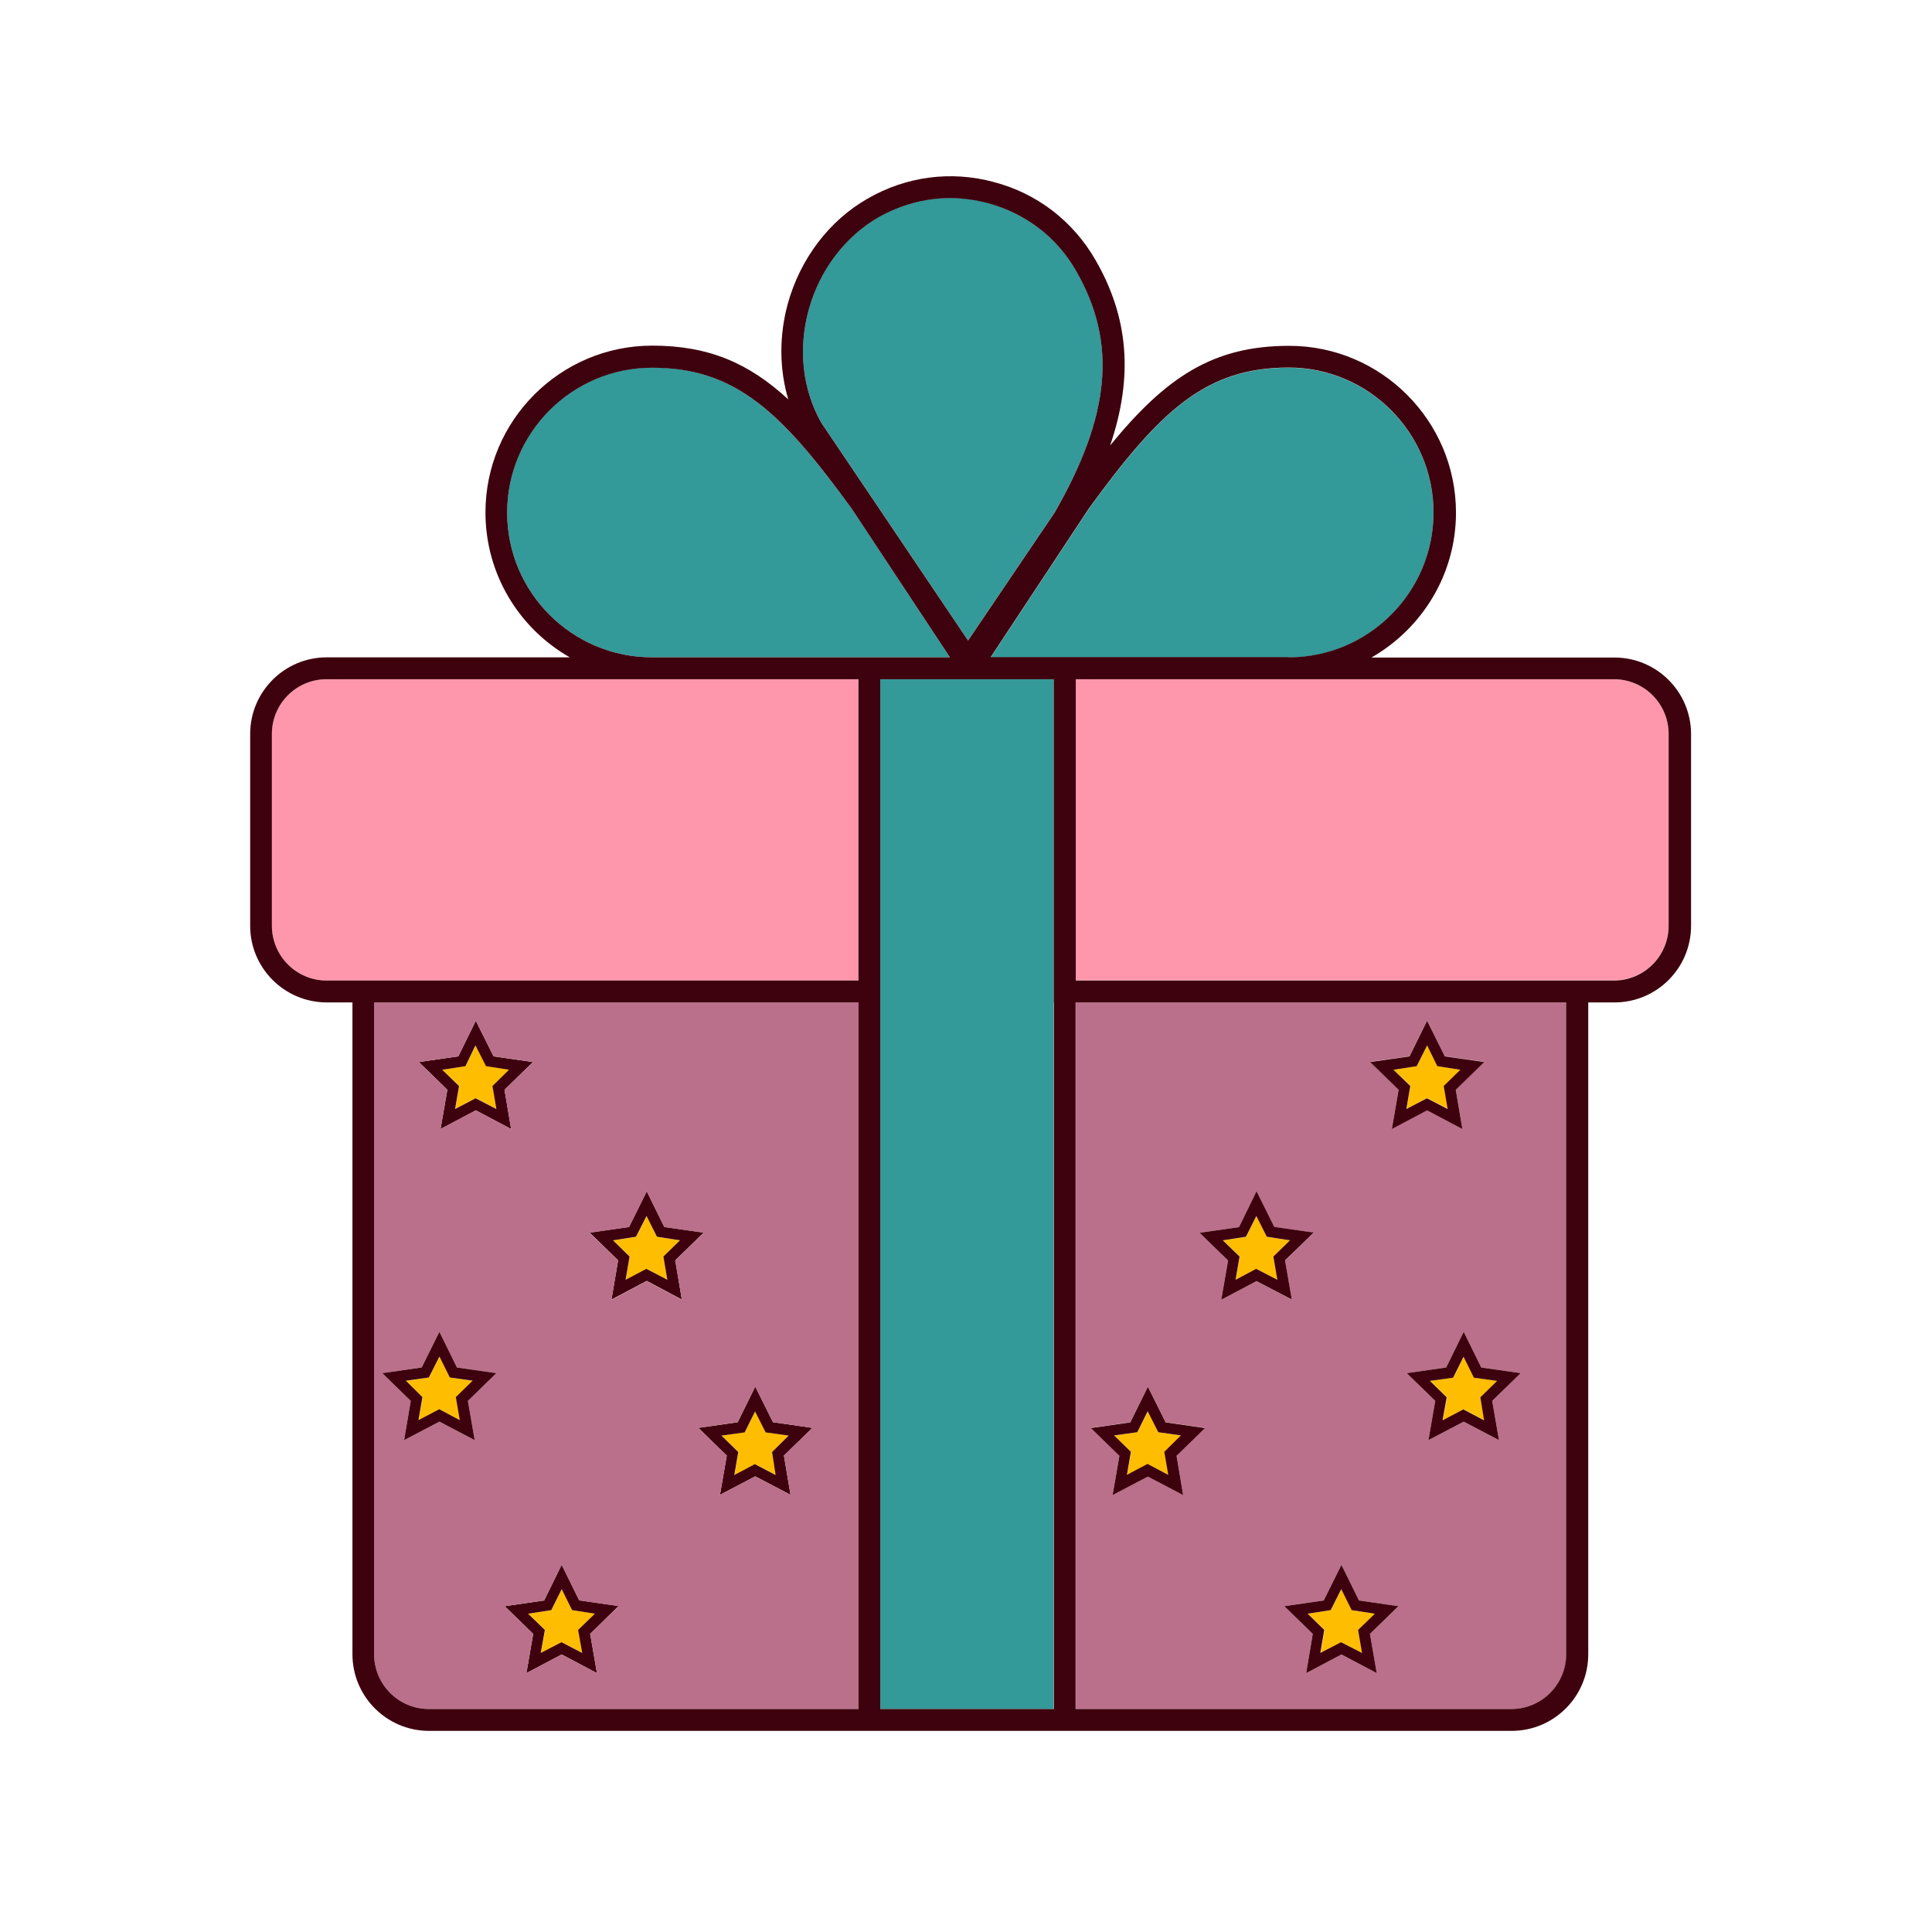
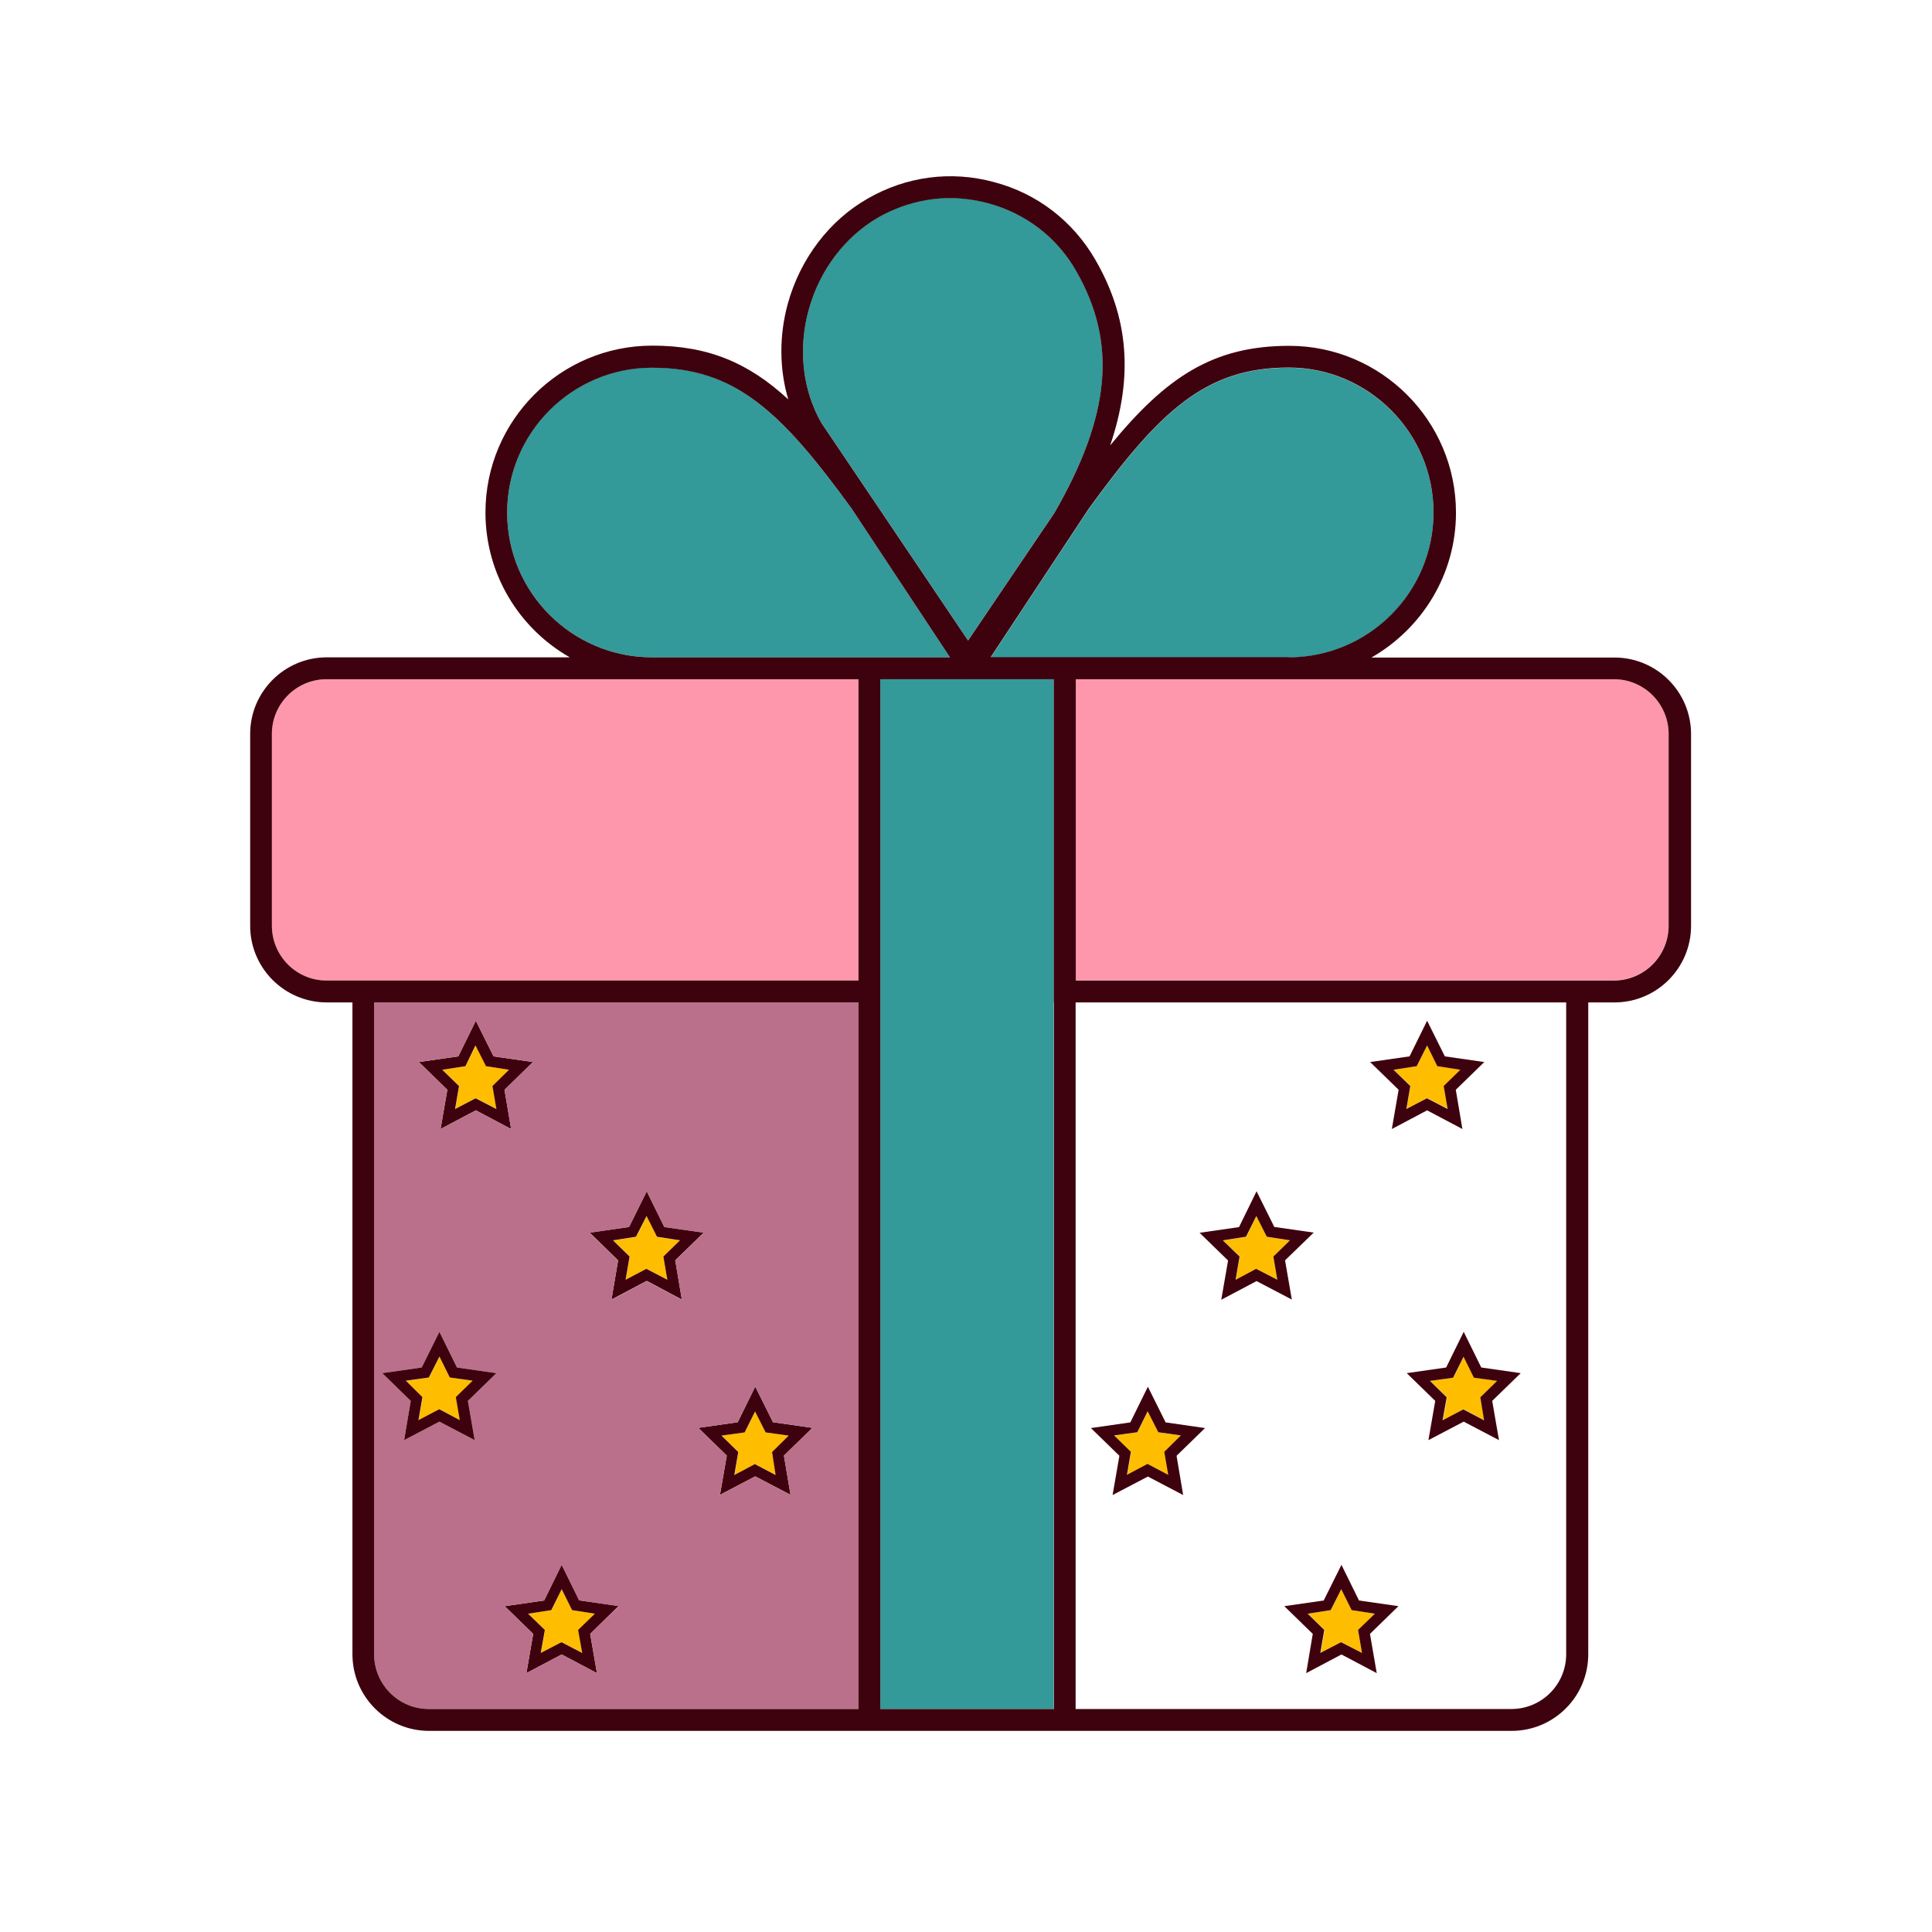
<svg xmlns="http://www.w3.org/2000/svg" width="80" height="80" viewBox="0 0 80 80" fill="none">
  <path d="M69.094 30.391V38.328C69.094 39.578 68.078 40.594 66.828 40.594H44.547V28.125H66.82C68.078 28.125 69.094 29.141 69.094 30.391Z" fill="#FE97AC" />
  <path d="M62 57.18L61.297 57.859L61.469 58.812L60.609 58.352L59.75 58.812L59.922 57.859L59.219 57.18L60.188 57.039L60.609 56.172L61.039 57.039L62 57.18Z" fill="#FFBD00" />
-   <path d="M45.172 59.125L46.352 60.273L46.07 61.898L47.531 61.133L48.992 61.898L48.719 60.273L49.898 59.125L48.266 58.891L47.531 57.414L46.805 58.891L45.172 59.125ZM57.008 69.281L56.727 67.656L57.906 66.508L56.273 66.273L55.547 64.797L54.812 66.273L53.18 66.508L54.359 67.656L54.086 69.281L55.547 68.508L57.008 69.281ZM59.094 42.258L58.367 43.734L56.734 43.969L57.914 45.117L57.633 46.742L59.094 45.969L60.555 46.742L60.281 45.117L61.461 43.969L59.828 43.734L59.094 42.258ZM62.969 56.859L61.336 56.625L60.609 55.148L59.883 56.625L58.25 56.859L59.43 58.008L59.148 59.633L60.609 58.867L62.07 59.633L61.789 58.008L62.969 56.859ZM44.547 41.508H64.859V68.5C64.859 69.75 63.844 70.766 62.594 70.766H44.547V41.508ZM53.211 52.195L54.398 51.047L52.766 50.812L52.031 49.336L51.305 50.812L49.672 51.047L50.852 52.195L50.57 53.82L52.031 53.047L53.492 53.82L53.211 52.195Z" fill="#BA708A" />
  <path d="M53.359 15.227C56.664 15.227 59.359 17.922 59.359 21.227C59.359 24.539 56.664 27.227 53.359 27.227H41.023L45.078 21.086C48.016 17.031 49.914 15.227 53.359 15.227Z" fill="#339999" />
  <path d="M62.969 56.859L61.789 58.008L62.07 59.633L60.609 58.867L59.148 59.633L59.43 58.008L58.25 56.859L59.883 56.625L60.609 55.148L61.336 56.625L62.969 56.859ZM61.297 57.859L61.992 57.18L61.031 57.047L60.602 56.18L60.172 57.047L59.211 57.18L59.906 57.859L59.734 58.812L60.594 58.359L61.453 58.812L61.297 57.859Z" fill="#3E020E" />
  <path d="M58.672 44.148L59.094 43.289L59.531 44.148L60.484 44.297L59.797 44.961L59.961 45.914L59.094 45.469L58.242 45.914L58.406 44.961L57.711 44.297L58.672 44.148Z" fill="#FFBD00" />
  <path d="M60.281 45.125L60.555 46.75L59.094 45.977L57.633 46.75L57.914 45.125L56.734 43.977L58.367 43.742L59.094 42.266L59.828 43.742L61.461 43.977L60.281 45.125ZM59.094 43.289L58.664 44.148L57.703 44.297L58.398 44.969L58.234 45.922L59.086 45.477L59.945 45.922L59.781 44.969L60.469 44.297L59.516 44.148L59.094 43.289Z" fill="#3E020E" />
  <path d="M56.234 67.492L56.398 68.445L55.547 68L54.688 68.445L54.852 67.492L54.156 66.82L55.109 66.672L55.547 65.805L55.977 66.672L56.938 66.82L56.234 67.492Z" fill="#FFBD00" />
  <path d="M56.727 67.656L57.008 69.281L55.547 68.508L54.086 69.281L54.359 67.656L53.18 66.508L54.812 66.273L55.547 64.797L56.273 66.273L57.906 66.508L56.727 67.656ZM56.398 68.445L56.234 67.492L56.93 66.82L55.969 66.672L55.539 65.805L55.102 66.672L54.148 66.82L54.836 67.492L54.672 68.445L55.531 68L56.398 68.445Z" fill="#3E020E" />
  <path d="M52.727 52.031L52.891 52.992L52.031 52.539L51.172 52.992L51.336 52.031L50.641 51.359L51.602 51.219L52.031 50.352L52.453 51.219L53.414 51.359L52.727 52.031Z" fill="#FFBD00" />
  <path d="M52.031 49.328L52.766 50.805L54.398 51.039L53.211 52.188L53.492 53.812L52.031 53.047L50.57 53.82L50.852 52.195L49.672 51.047L51.305 50.812L52.031 49.328ZM52.891 52.992L52.727 52.031L53.414 51.359L52.453 51.211L52.023 50.352L51.594 51.211L50.633 51.359L51.328 52.031L51.164 52.992L52.016 52.539L52.891 52.992Z" fill="#3E020E" />
  <path d="M47.961 59.305L48.914 59.445L48.227 60.125L48.391 61.078L47.531 60.625L46.672 61.078L46.836 60.125L46.141 59.445L47.102 59.305L47.531 58.438L47.961 59.305Z" fill="#FFBD00" />
  <path d="M47.961 59.305L47.523 58.438L47.094 59.305L46.133 59.438L46.828 60.117L46.664 61.07L47.516 60.617L48.375 61.07L48.211 60.117L48.898 59.438L47.961 59.305ZM48.719 60.281L48.992 61.906L47.531 61.141L46.07 61.906L46.352 60.281L45.172 59.133L46.805 58.898L47.531 57.422L48.266 58.898L49.898 59.133L48.719 60.281Z" fill="#3E020E" />
  <path d="M44.555 11.203C46.266 14.18 46 17.18 43.664 21.227L40.086 26.516L34.016 17.508C33.227 16.148 33.039 14.43 33.492 12.805C33.938 11.18 34.992 9.805 36.359 9C37.281 8.477 38.312 8.195 39.344 8.195C39.867 8.195 40.398 8.266 40.914 8.406C42.453 8.828 43.758 9.82 44.555 11.203ZM43.633 46.195V70.766H36.453V28.125H40.078L40.086 28.133L40.102 28.125H43.633V41.508V46.195ZM35.266 21.062L39.336 27.219H27C23.688 27.219 21 24.531 21 21.219C21 17.914 23.688 15.219 27 15.219C30.438 15.227 32.328 17.031 35.266 21.062Z" fill="#339999" />
  <path d="M35.547 28.125V40.602H13.523C12.273 40.602 11.258 39.586 11.258 38.336V30.391C11.258 29.141 12.273 28.125 13.523 28.125H35.547Z" fill="#FE97AC" />
  <path d="M32.656 59.445L31.969 60.125L32.133 61.078L31.273 60.625L30.414 61.078L30.578 60.125L29.883 59.445L30.844 59.305L31.273 58.438L31.703 59.305L32.656 59.445Z" fill="#FFBD00" />
  <path d="M32.008 58.891L33.641 59.125L32.461 60.273L32.734 61.898L31.273 61.133L29.812 61.898L30.094 60.273L28.914 59.125L30.547 58.891L31.273 57.414L32.008 58.891ZM31.969 60.125L32.656 59.445L31.703 59.312L31.266 58.445L30.836 59.312L29.875 59.445L30.57 60.125L30.406 61.078L31.258 60.625L32.117 61.078L31.969 60.125Z" fill="#3E020E" />
  <path d="M27.469 52.031L27.633 52.992L26.781 52.539L25.914 52.992L26.078 52.031L25.391 51.359L26.344 51.219L26.781 50.352L27.203 51.219L28.156 51.359L27.469 52.031Z" fill="#FFBD00" />
  <path d="M27.508 50.805L29.141 51.039L27.961 52.188L28.234 53.812L26.781 53.039L25.32 53.812L25.594 52.188L24.414 51.039L26.047 50.805L26.781 49.328L27.508 50.805ZM27.633 52.992L27.469 52.031L28.156 51.359L27.203 51.211L26.773 50.352L26.336 51.211L25.383 51.359L26.07 52.031L25.906 52.992L26.766 52.539L27.633 52.992Z" fill="#3E020E" />
  <path d="M24.648 66.82L23.945 67.492L24.125 68.445L23.258 68L22.398 68.445L22.57 67.492L21.875 66.82L22.836 66.672L23.258 65.805L23.688 66.672L24.648 66.82Z" fill="#FFBD00" />
  <path d="M23.258 64.789L23.984 66.266L25.617 66.5L24.438 67.656L24.719 69.281L23.258 68.508L21.797 69.281L22.078 67.656L20.898 66.508L22.531 66.273L23.258 64.789ZM23.688 66.672L23.258 65.805L22.828 66.672L21.867 66.82L22.562 67.492L22.391 68.445L23.25 68L24.109 68.445L23.938 67.492L24.633 66.82L23.688 66.672Z" fill="#3E020E" />
  <path d="M18.312 44.297L19.273 44.148L19.703 43.289L20.141 44.148L21.094 44.297L20.398 44.961L20.562 45.914L19.703 45.469L18.852 45.914L19.016 44.961L18.312 44.297Z" fill="#FFBD00" />
  <path d="M19.273 44.148L18.312 44.297L19.008 44.969L18.844 45.922L19.695 45.477L20.555 45.922L20.391 44.969L21.078 44.297L20.125 44.148L19.688 43.289L19.273 44.148ZM18.523 45.125L17.344 43.977L18.977 43.742L19.703 42.266L20.438 43.742L22.07 43.977L20.891 45.125L21.164 46.75L19.703 45.977L18.242 46.75L18.523 45.125Z" fill="#3E020E" />
  <path d="M18.195 58.352L17.336 58.812L17.5 57.859L16.812 57.18L17.766 57.039L18.195 56.172L18.625 57.039L19.586 57.18L18.891 57.859L19.047 58.812L18.195 58.352Z" fill="#FFBD00" />
  <path d="M24.719 69.281L24.438 67.656L25.617 66.508L23.984 66.273L23.258 64.797L22.531 66.273L20.898 66.508L22.078 67.656L21.797 69.281L23.258 68.508L24.719 69.281ZM25.32 53.82L26.781 53.047L28.234 53.82L27.961 52.195L29.141 51.047L27.508 50.812L26.781 49.336L26.047 50.812L24.414 51.047L25.594 52.195L25.32 53.82ZM33.641 59.125L32.008 58.891L31.273 57.414L30.547 58.891L28.914 59.125L30.094 60.273L29.812 61.898L31.273 61.133L32.734 61.898L32.461 60.273L33.641 59.125ZM15.492 68.5V41.508H35.547V70.766H17.766C16.508 70.766 15.492 69.75 15.492 68.5ZM16.734 59.633L18.195 58.867L19.656 59.633L19.375 58.008L20.555 56.859L18.922 56.625L18.195 55.148L17.461 56.625L15.828 56.859L17.008 58.008L16.734 59.633ZM18.242 46.75L19.703 45.977L21.164 46.75L20.891 45.125L22.07 43.977L20.438 43.742L19.703 42.266L18.977 43.742L17.344 43.977L18.523 45.125L18.242 46.75Z" fill="#BA708A" />
  <path d="M18.625 57.039L18.195 56.172L17.758 57.039L16.805 57.172L17.492 57.852L17.328 58.805L18.188 58.352L19.039 58.805L18.875 57.852L19.57 57.172L18.625 57.039ZM17.461 56.625L18.195 55.148L18.922 56.625L20.555 56.859L19.375 58.008L19.656 59.633L18.195 58.867L16.734 59.633L17.008 58.008L15.828 56.859L17.461 56.625Z" fill="#3E020E" />
  <path d="M27 27.219H39.336L35.266 21.062C32.336 17.031 30.438 15.227 27 15.227C23.688 15.227 21 17.922 21 21.227C21 24.531 23.688 27.219 27 27.219ZM43.664 21.234C45.992 17.188 46.266 14.188 44.555 11.211C43.758 9.82 42.461 8.836 40.914 8.414C40.398 8.281 39.867 8.203 39.344 8.203C38.312 8.203 37.281 8.484 36.359 9.008C34.992 9.805 33.938 11.188 33.492 12.812C33.039 14.438 33.227 16.148 34.016 17.516L40.086 26.523L43.664 21.234ZM43.633 41.508V28.125H40.102L40.094 28.133L40.078 28.125H36.453V70.766H43.641V41.508H43.633ZM15.492 68.5C15.492 69.75 16.508 70.766 17.758 70.766H35.547V41.508H15.492V68.5ZM13.523 40.602H35.547V28.125H13.523C12.273 28.125 11.258 29.141 11.258 30.391V38.328C11.258 39.586 12.273 40.602 13.523 40.602ZM53.359 27.219C56.664 27.219 59.359 24.531 59.359 21.219C59.359 17.914 56.664 15.219 53.359 15.219C49.914 15.219 48.016 17.023 45.078 21.07L41.023 27.211H53.359V27.219ZM62.586 70.766C63.836 70.766 64.852 69.75 64.852 68.5V41.508H44.539V70.766H62.586ZM65.766 41.508V68.5C65.766 70.25 64.344 71.672 62.594 71.672H17.766C16.016 71.672 14.594 70.25 14.594 68.5V41.508H13.531C11.781 41.508 10.359 40.086 10.359 38.336V30.391C10.359 28.641 11.781 27.219 13.531 27.219H23.594C21.508 26.031 20.102 23.789 20.102 21.219C20.102 17.414 23.195 14.312 27.008 14.312C29.328 14.312 31 15.023 32.641 16.539C32.266 15.281 32.258 13.891 32.625 12.562C33.141 10.711 34.336 9.133 35.922 8.227C37.516 7.305 39.375 7.055 41.156 7.539C42.945 8.008 44.43 9.156 45.352 10.75C46.734 13.133 46.938 15.594 45.969 18.445C48.289 15.609 50.234 14.32 53.383 14.32C57.188 14.32 60.289 17.422 60.289 21.227C60.289 23.797 58.875 26.031 56.789 27.227H66.852C68.602 27.227 70.023 28.648 70.023 30.398V38.336C70.023 40.086 68.602 41.508 66.852 41.508H65.766ZM66.828 40.602C68.078 40.602 69.094 39.586 69.094 38.336V30.391C69.094 29.141 68.078 28.125 66.828 28.125H44.547V40.602H66.828Z" fill="#3E020E" />
</svg>